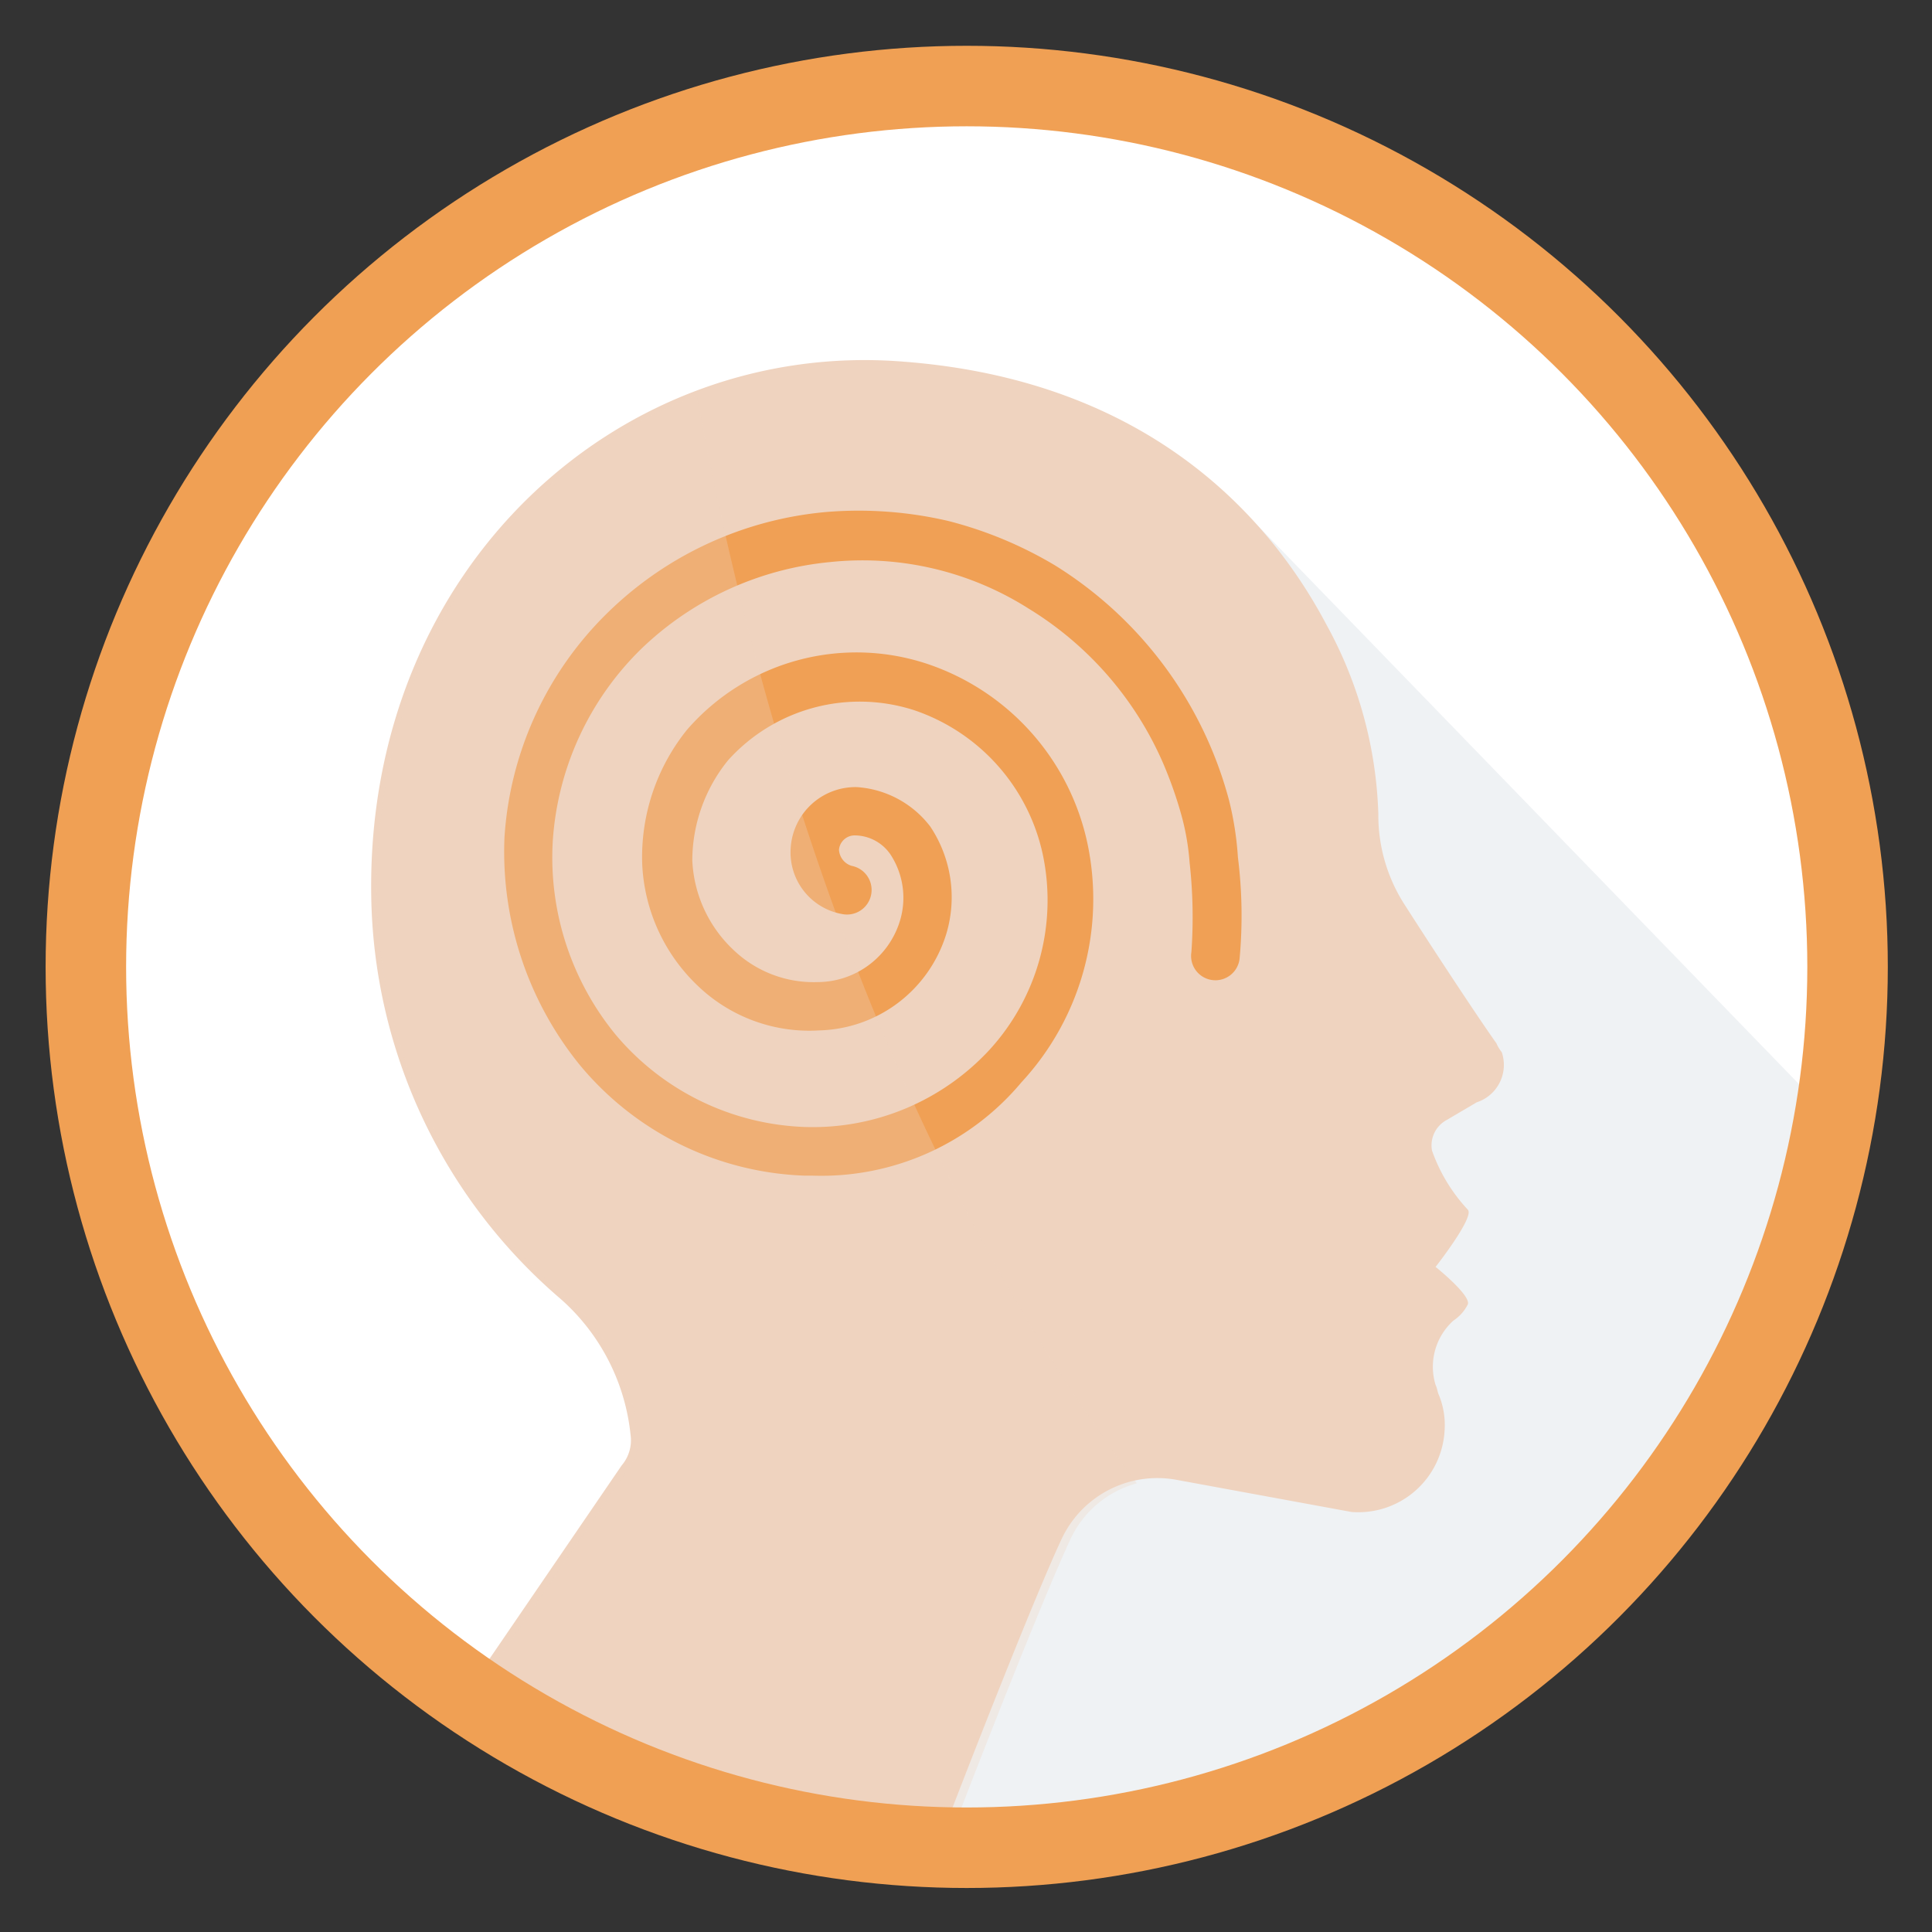
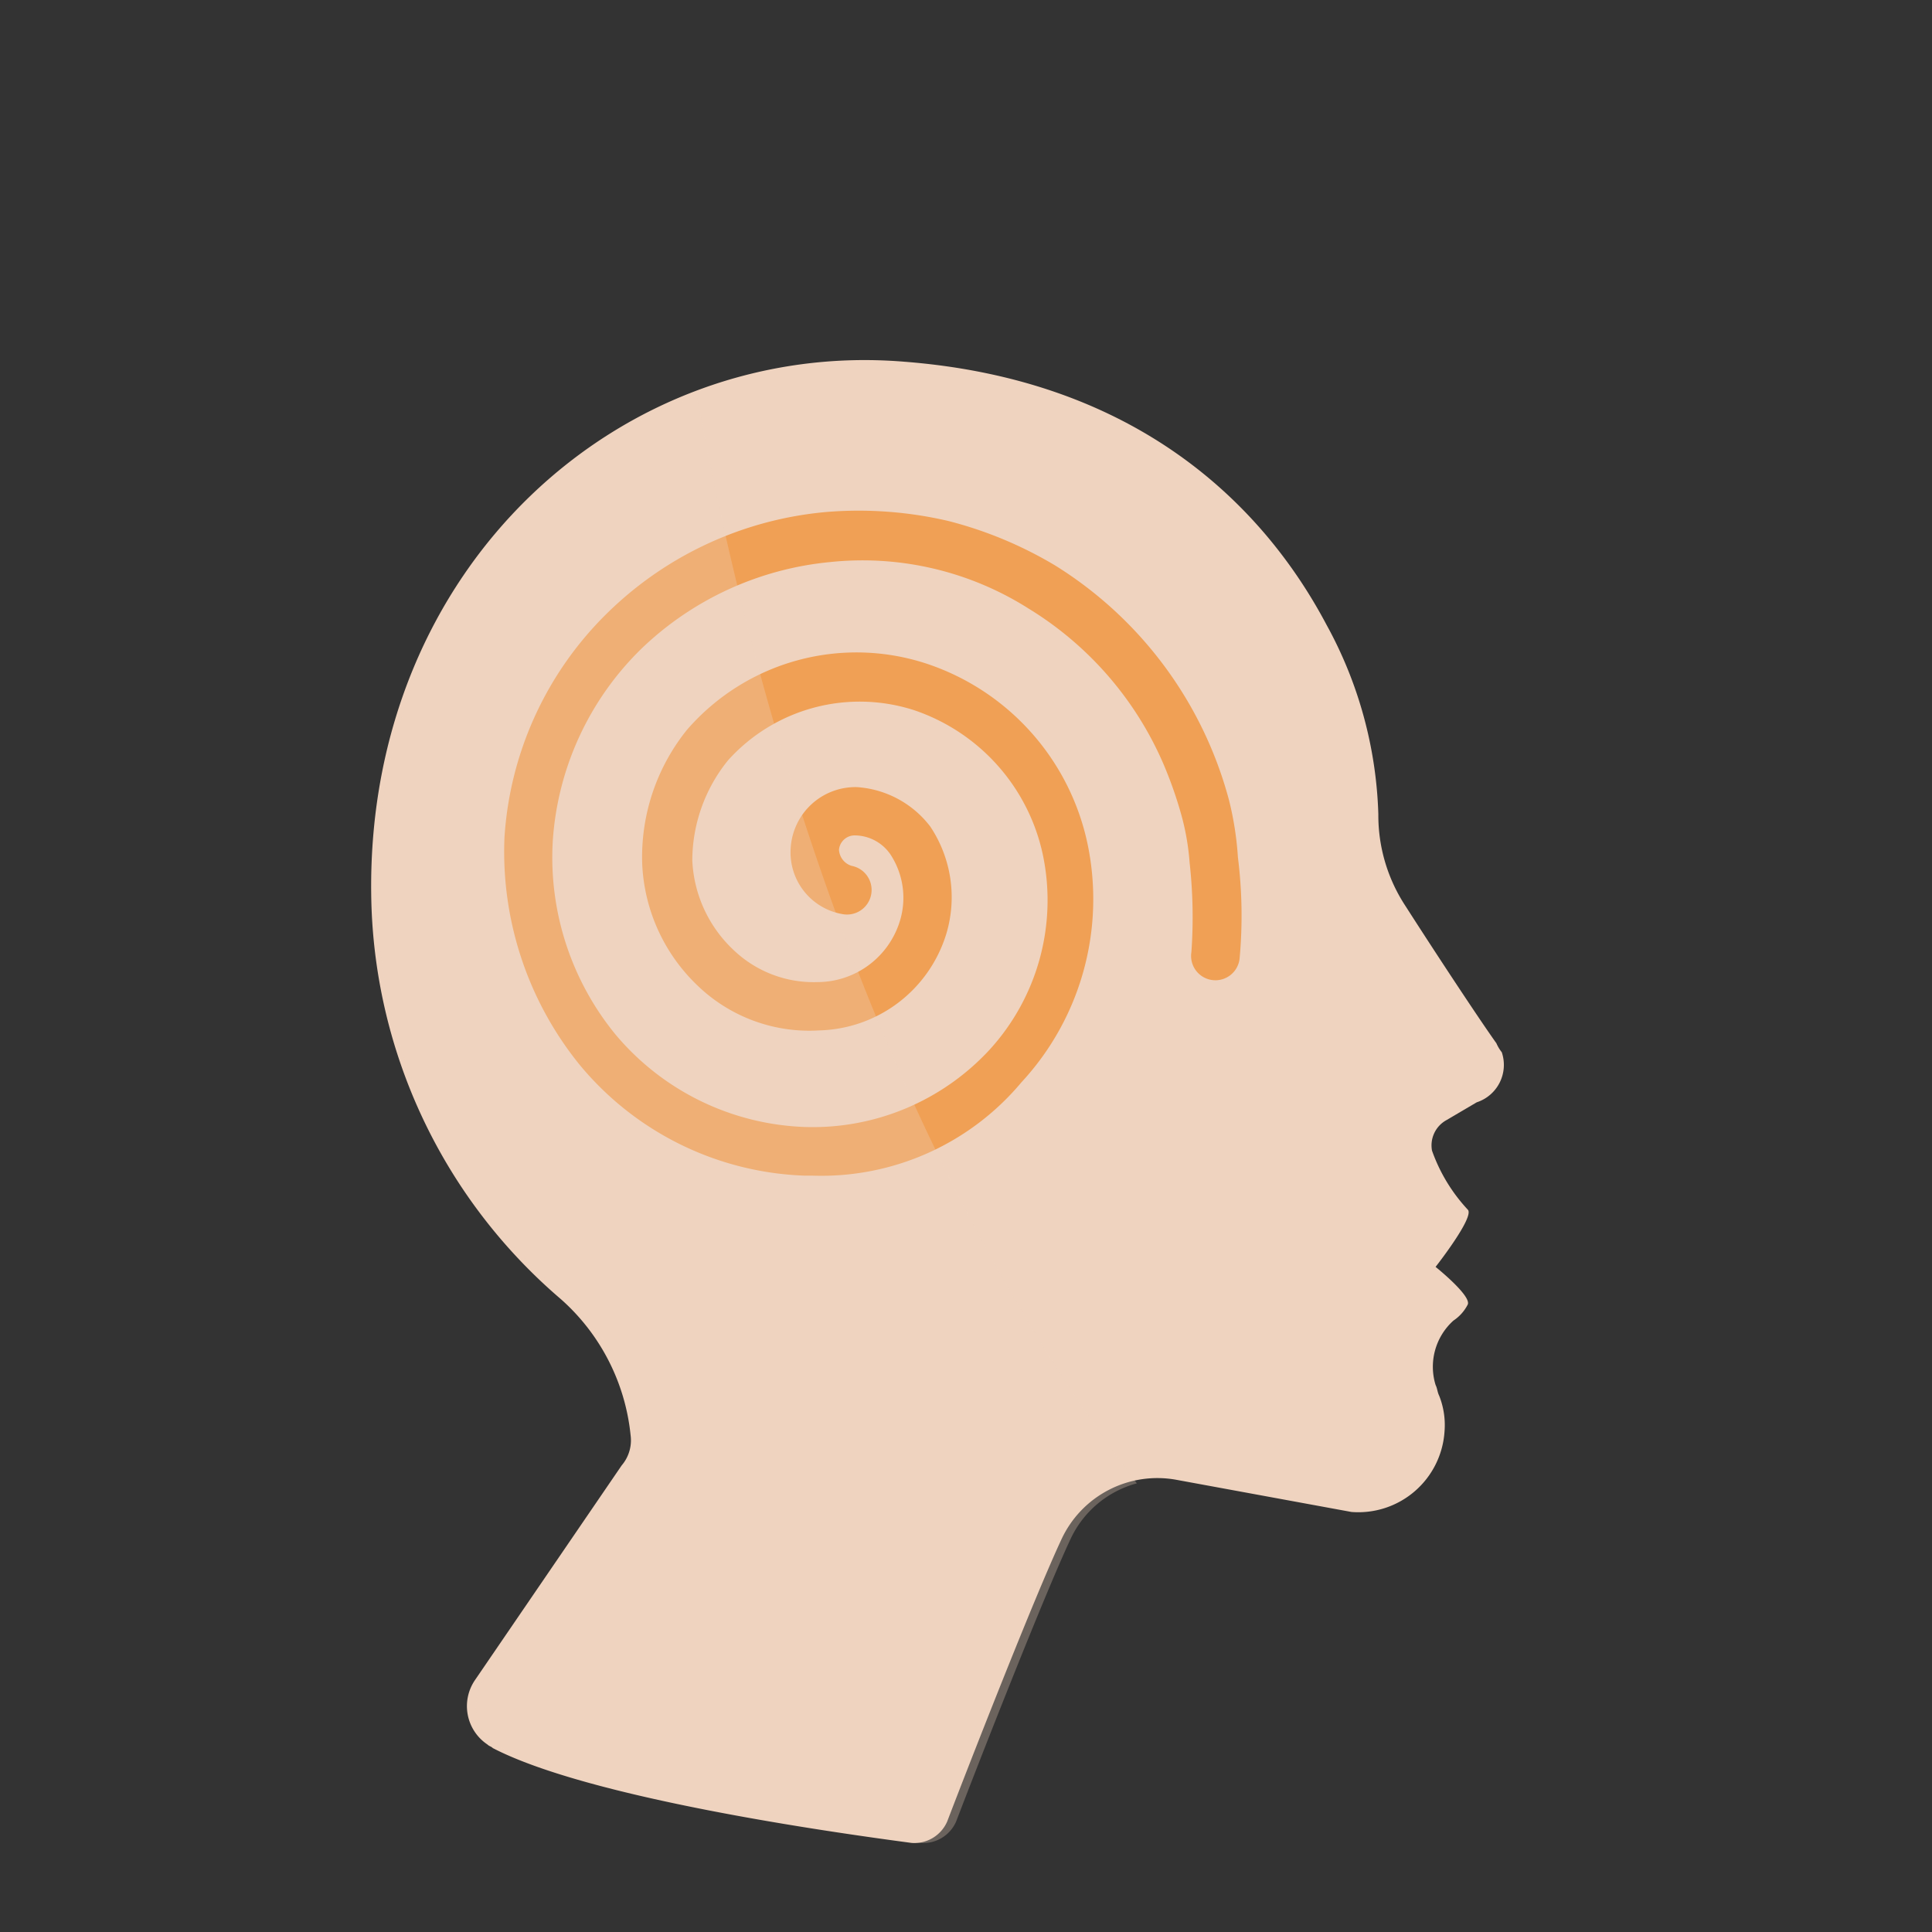
<svg xmlns="http://www.w3.org/2000/svg" viewBox="0 0 108 108">
  <rect x="0" y="0" width="108" height="108" fill="#333333" stroke="none" />
  <defs>
    <style>.a{fill:#00acb4;fill-rule:evenodd;}.b{fill:#fff;}.c{opacity:0.6;}.d{fill:#e5e9ed;}.e,.g{fill:#efd3bf;}.f{fill:#f0a055;}.g{opacity:0.3;isolation:isolate;}.h{fill:none;stroke:#f0a054;stroke-miterlimit:10;stroke-width:4.5px;}</style>
  </defs>
-   <path class="a" d="M60.81,62.7l16,8.8a2.34,2.34,0,1,0,2.26-4.1L62.88,58.49V58.4a5.49,5.49,0,0,0-5.49-5.49h-.26l-7.82-25.3a1.64,1.64,0,0,0-3.13,1L54,54.05a5.49,5.49,0,1,0,6.77,8.65Z" />
-   <ellipse class="b" cx="54.13" cy="54.19" rx="49.36" ry="49.52" />
  <g class="c">
-     <path class="d" d="M101.55,61.62l-31.3-32.3-34.4,69.5,3.4,3.2a49.16,49.16,0,0,0,60.8-33.8,45.38,45.38,0,0,0,1.5-6.6Z" />
-   </g>
+     </g>
  <path class="e" d="M83.65,58.32c-1-1.4-3.5-5.2-5.1-7.7a9.22,9.22,0,0,1-1.5-5.1,23.39,23.39,0,0,0-2.9-10.6c-3.6-6.8-10.7-13.7-23.6-14.7-15.8-1.3-30,11.4-29.8,29.7a30.22,30.22,0,0,0,10.6,22.7,11.73,11.73,0,0,1,3.9,7.6,2.16,2.16,0,0,1-.5,1.7l-8.2,12a2.58,2.58,0,0,0,.7,3.6c.1.1.2.1.3.2,5.4,2.8,18.9,4.7,23.4,5.3a2,2,0,0,0,2-1.2c1.3-3.4,4.9-12.6,6.4-15.8a5.91,5.91,0,0,1,6.4-3.3l9.8,1.8a4.83,4.83,0,0,0,5.2-4.5,4.43,4.43,0,0,0-.3-2c-.1-.2-.1-.4-.2-.6a3.47,3.47,0,0,1,1-3.6,2.36,2.36,0,0,0,.8-.9c.2-.5-1.8-2.1-1.8-2.1s2.2-2.8,1.8-3.2a9.44,9.44,0,0,1-2-3.3,1.61,1.61,0,0,1,.8-1.7l1.7-1a2.2,2.2,0,0,0,1.4-2.8A2.19,2.19,0,0,1,83.65,58.32Z" />
  <path class="f" d="M45.45,65.72H45a17.09,17.09,0,0,1-12.6-6.2,18.92,18.92,0,0,1-4.2-12.7A19.27,19.27,0,0,1,34,34.22a20,20,0,0,1,12.2-5.6,22.1,22.1,0,0,1,6.8.5,22.44,22.44,0,0,1,6,2.5,22.17,22.17,0,0,1,9.7,13.1,17.73,17.73,0,0,1,.5,3.2,26.22,26.22,0,0,1,.1,5.6,1.36,1.36,0,1,1-2.7-.3h0a27.66,27.66,0,0,0-.1-5,13.73,13.73,0,0,0-.5-2.8,23.07,23.07,0,0,0-1-2.8,19,19,0,0,0-7.5-8.6,17.33,17.33,0,0,0-11.1-2.6,17.63,17.63,0,0,0-10.5,4.8,16.53,16.53,0,0,0-5,10.8,15.63,15.63,0,0,0,3.5,10.8A14.48,14.48,0,0,0,45,63a13.46,13.46,0,0,0,10.3-4.3,12.39,12.39,0,0,0,3-10.9,10.94,10.94,0,0,0-7.2-8.1,9.9,9.9,0,0,0-10.4,2.8,8.93,8.93,0,0,0-2,5.6,7.32,7.32,0,0,0,2.3,5,6.48,6.48,0,0,0,4.7,1.8,4.83,4.83,0,0,0,4.6-3.4,4.42,4.42,0,0,0-.5-3.7,2.43,2.43,0,0,0-2-1.1.88.88,0,0,0-.9.8,1,1,0,0,0,.7.9,1.37,1.37,0,0,1-.5,2.7,3.5,3.5,0,0,1-2.9-3.7,3.63,3.63,0,0,1,3.7-3.4,5.63,5.63,0,0,1,4.1,2.2,7.12,7.12,0,0,1,.9,6,7.63,7.63,0,0,1-7.1,5.4,9,9,0,0,1-6.8-2.5,10,10,0,0,1-3.1-6.8,11.34,11.34,0,0,1,2.5-7.5,12.54,12.54,0,0,1,13.4-3.7,13.57,13.57,0,0,1,9,10.1,15.07,15.07,0,0,1-3.7,13.3A14.58,14.58,0,0,1,45.45,65.72Z" />
  <path class="g" d="M21.05,49.92a30.16,30.16,0,0,0,10.7,22.7,11.73,11.73,0,0,1,3.9,7.6,2.54,2.54,0,0,1-.4,1.7l-8.2,12a2.58,2.58,0,0,0,.7,3.6c.1.1.2.1.3.2,5.4,2.8,18.9,4.7,23.4,5.3a2,2,0,0,0,2-1.2c1.3-3.4,4.9-12.6,6.4-15.8a5.73,5.73,0,0,1,3.7-3.1c-14.7-19.5-21.5-44-24.6-60.8C28.45,26.12,21,36.52,21.05,49.92Z" />
-   <circle class="h" cx="54.04" cy="54.05" r="49.24" />
</svg>